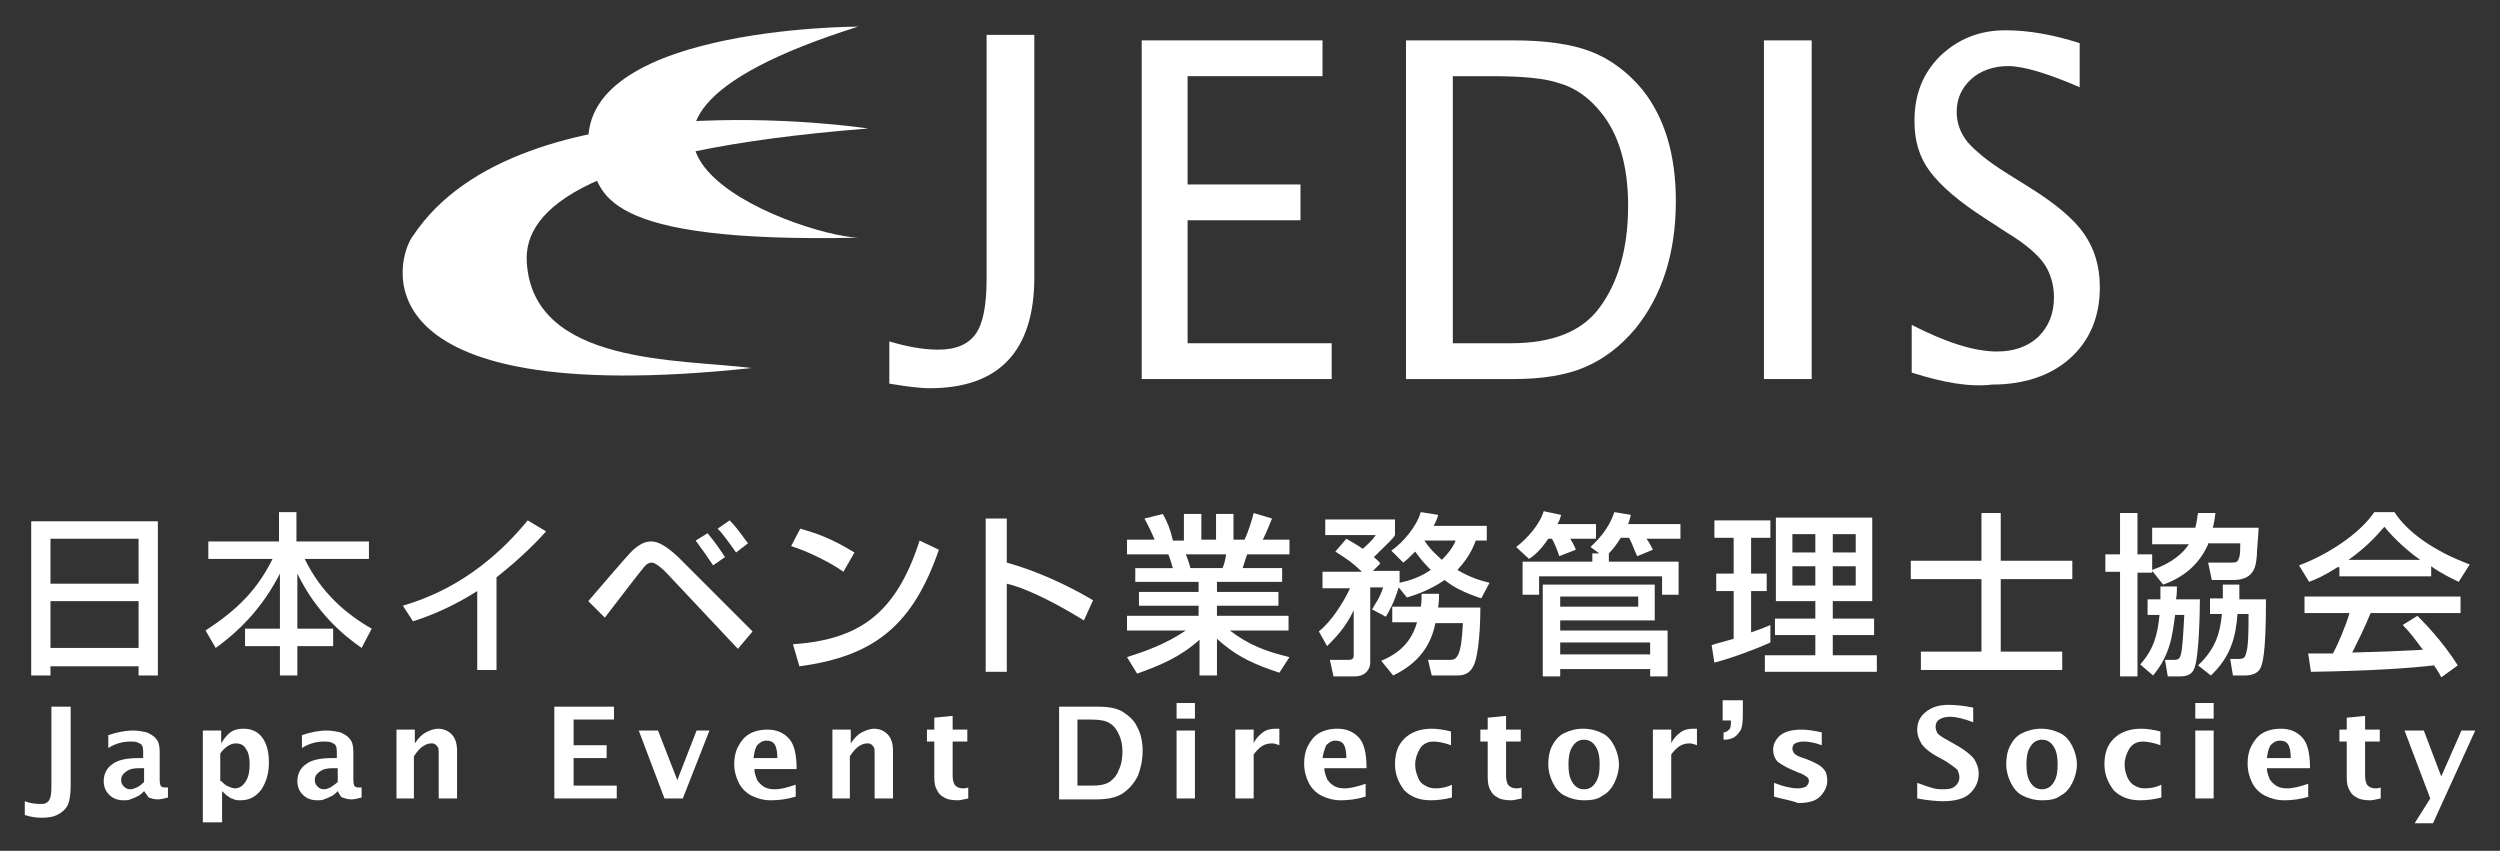
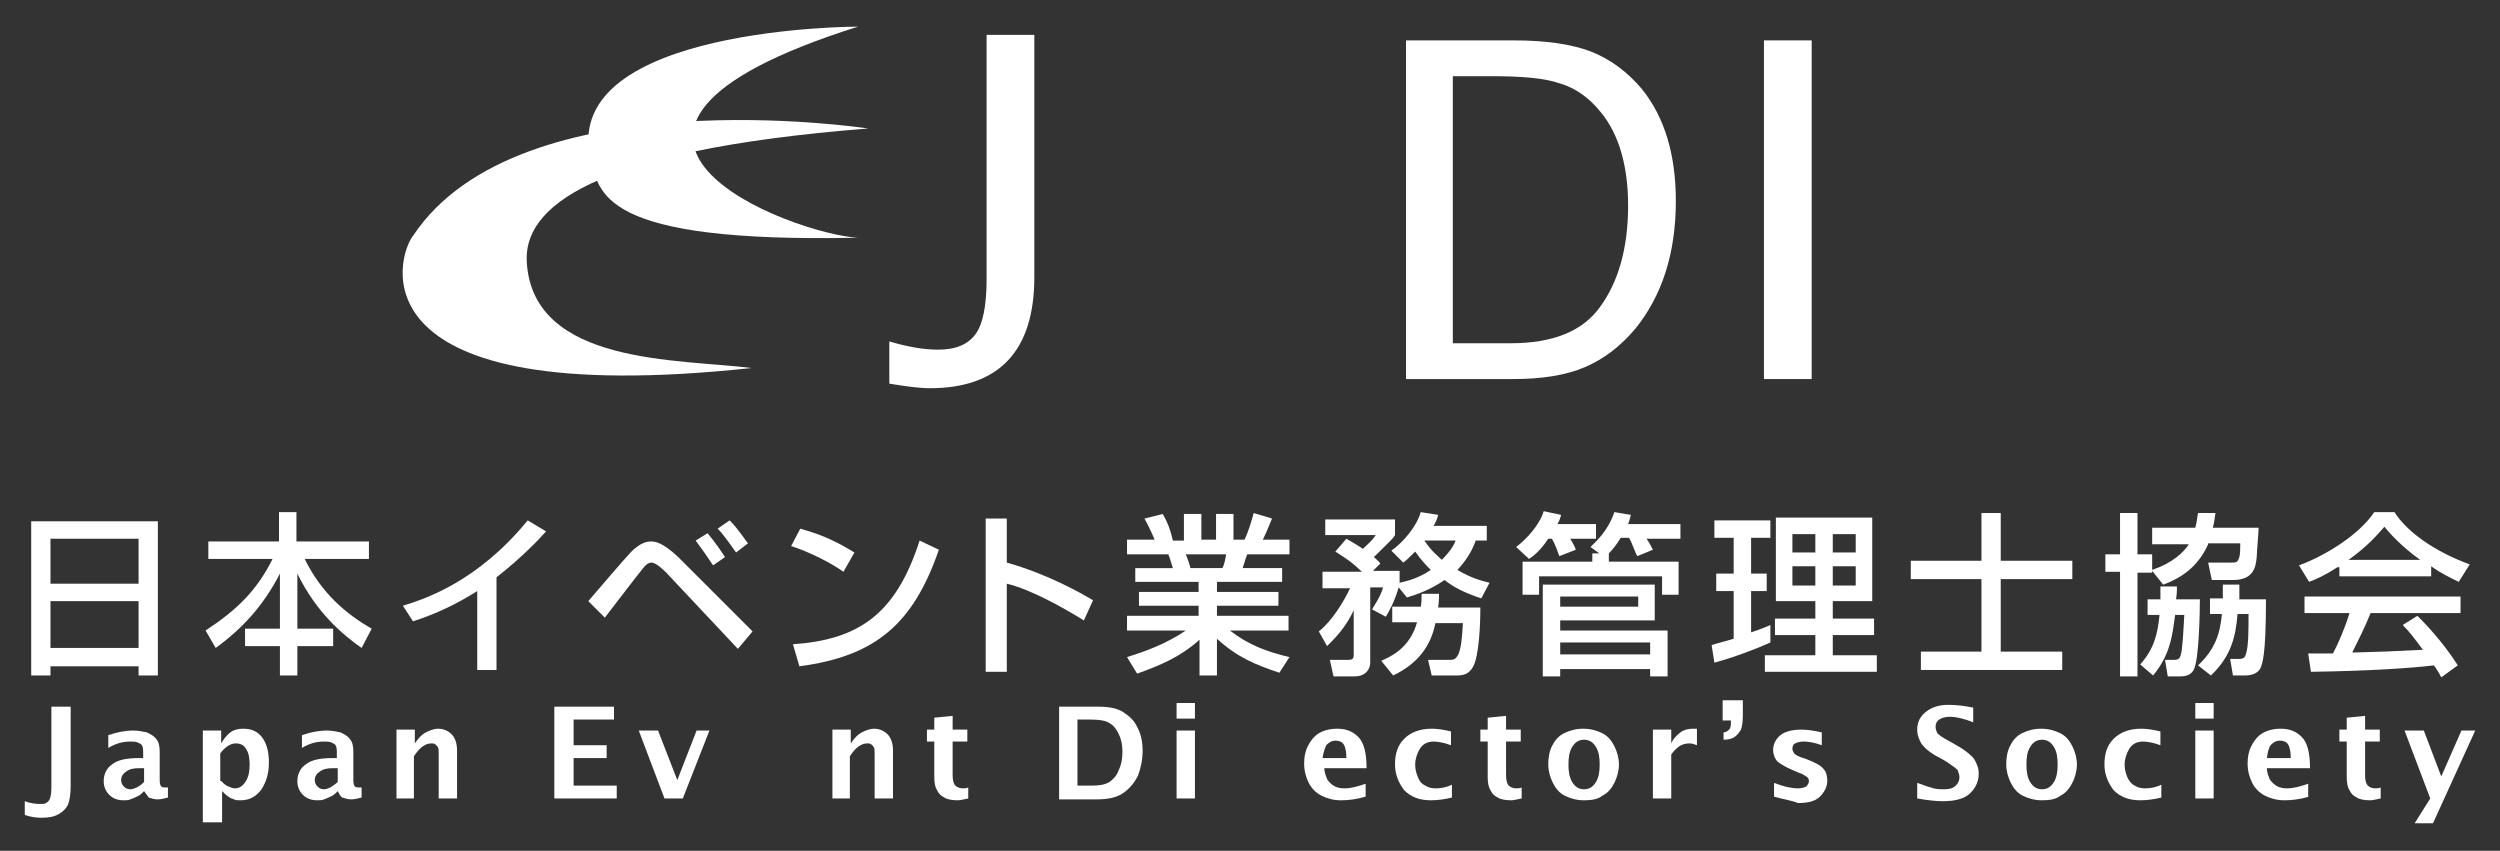
<svg xmlns="http://www.w3.org/2000/svg" version="1.1" id="レイヤー_1" x="0px" y="0px" viewBox="0 0 272.4 92.7" style="enable-background:new 0 0 272.4 92.7;" xml:space="preserve">
  <rect x="0" y="0" width="272.4" height="92.7" fill="#333333" stroke="none" />
  <style type="text/css">
	.st0{fill:#FFFFFF;}
</style>
  <g>
    <g>
      <path class="st0" d="M96.9,41.8v-4.6c2,0.6,3.8,0.9,5.3,0.9c2,0,3.3-0.6,4.1-1.7c0.8-1.1,1.2-3.1,1.2-6V3.8h5.2v26.4    c0,8-3.8,12.1-11.4,12.1C100.2,42.3,98.7,42.1,96.9,41.8" />
-       <polygon class="st0" points="124.4,41.3 124.4,4.4 144.1,4.4 144.1,8.3 129.4,8.3 129.4,20.1 141.7,20.1 141.7,24 129.4,24     129.4,37.4 145.1,37.4 145.1,41.3   " />
      <path class="st0" d="M153.2,41.3V4.4h11.7c3.5,0,6.3,0.4,8.4,1.2c2.1,0.8,4,2.2,5.6,4.1c2.5,3.1,3.7,7.2,3.7,12.2    c0,5.7-1.5,10.3-4.4,13.9c-1.6,1.9-3.4,3.3-5.5,4.2c-2.1,0.9-4.7,1.3-7.8,1.3H153.2z M158.2,37.4h6.4c4.6,0,7.8-1.3,9.7-3.9    c2-2.7,3.1-6.4,3.1-11.1c0-4.3-1-7.8-3-10.2c-1.2-1.5-2.7-2.6-4.4-3.1c-1.7-0.6-4.2-0.8-7.6-0.8h-4.1V37.4z" />
      <rect x="192.2" y="4.4" class="st0" width="5.2" height="36.9" />
-       <path class="st0" d="M208.3,40.6v-5.2c3.7,1.9,6.8,2.9,9.3,2.9c1.8,0,3.3-0.5,4.5-1.6c1.1-1.1,1.7-2.5,1.7-4.3    c0-1.4-0.4-2.7-1.1-3.7c-0.7-1-2.1-2.2-4.1-3.4l-2.3-1.5c-2.8-1.8-4.8-3.5-6-5.1c-1.2-1.6-1.7-3.4-1.7-5.5c0-2.9,0.9-5.2,2.8-7.1    c1.9-1.8,4.2-2.8,7.1-2.8c2.6,0,5.3,0.5,8.1,1.4v4.8c-3.5-1.5-6.1-2.3-7.8-2.3c-1.6,0-3,0.5-4,1.4c-1.1,1-1.6,2.2-1.6,3.6    c0,1.2,0.4,2.3,1.2,3.3c0.8,0.9,2.2,2.1,4.3,3.4l2.4,1.5c2.9,1.8,4.9,3.5,6,5.1c1.1,1.6,1.7,3.5,1.7,5.8c0,3.2-1.1,5.8-3.2,7.7    c-2.1,1.9-5,2.9-8.5,2.9C214.6,42.2,211.8,41.7,208.3,40.6" />
      <path class="st0" d="M93.5,2.9c0,0-32.2,0-29.2,14.2c1,3.9,0.9,9.4,29.2,8.8C86.6,25.6,56.7,14.5,93.5,2.9" />
      <path class="st0" d="M94.6,14c0,0-38-5.8-49.6,11.7c-1.7,2.1-7,19.1,36.9,14.4c-7.9-1-23.8-0.3-24.5-11.5    C57,22.7,64.1,16.4,94.6,14" />
    </g>
    <g>
      <path class="st0" d="M2.7,88.8l0-1.5c0.5,0.2,1.1,0.3,1.7,0.3c0.2,0,0.5,0,0.6-0.1c0.2-0.1,0.3-0.2,0.4-0.4    c0.1-0.2,0.2-0.6,0.2-1.3V77h2.1v8.6c0,0.9-0.1,1.6-0.3,2.1c-0.2,0.4-0.6,0.8-1,1c-0.5,0.3-1.1,0.4-1.9,0.4    C3.9,89.1,3.3,89,2.7,88.8" />
      <path class="st0" d="M15.7,86.2c-0.3,0.3-0.5,0.5-0.8,0.6c-0.2,0.1-0.4,0.2-0.7,0.3c-0.2,0.1-0.5,0.1-0.7,0.1    c-0.7,0-1.2-0.2-1.6-0.6c-0.4-0.4-0.6-0.9-0.6-1.5c0-0.7,0.3-1.4,0.9-1.8c0.6-0.5,1.6-0.7,2.9-0.7h0.5v-0.7c0-0.5-0.1-0.8-0.4-0.9    c-0.3-0.2-0.6-0.2-1-0.2c-0.8,0-1.6,0.2-2.4,0.7v-1.4c0.9-0.3,1.8-0.5,2.7-0.5c0.6,0,1,0.1,1.5,0.2c0.4,0.2,0.8,0.4,1,0.7    c0.3,0.3,0.4,0.8,0.4,1.4V85c0,0.4,0.1,0.7,0.2,0.7c0.1,0.1,0.2,0.1,0.4,0.1c0.1,0,0.2,0,0.3,0l0,1.1c-0.4,0.1-0.8,0.2-1.1,0.2    c-0.4,0-0.7-0.1-1-0.2C16.2,86.9,16,86.6,15.7,86.2L15.7,86.2z M15.7,85.2v-1.5h-0.5c-0.7,0-1.1,0.1-1.5,0.4    c-0.3,0.2-0.5,0.5-0.5,0.9c0,0.3,0.1,0.5,0.3,0.7c0.2,0.2,0.4,0.3,0.7,0.3c0.2,0,0.5-0.1,0.7-0.2C15.3,85.6,15.5,85.4,15.7,85.2" />
      <path class="st0" d="M22.1,89.7V79.6h2V81c0.3-0.5,0.6-0.9,1-1.2c0.4-0.3,0.9-0.4,1.4-0.4c0.9,0,1.6,0.3,2.1,1    c0.5,0.7,0.7,1.6,0.7,2.7c0,1.2-0.3,2.1-0.8,2.9c-0.6,0.8-1.3,1.2-2.3,1.2c-0.3,0-0.5,0-0.7-0.1c-0.2-0.1-0.4-0.1-0.6-0.3    c-0.2-0.1-0.4-0.3-0.7-0.6v3.4H22.1z M24.1,85.1c0.3,0.3,0.5,0.5,0.8,0.6c0.2,0.1,0.5,0.2,0.7,0.2c0.5,0,0.9-0.3,1.2-0.8    c0.3-0.5,0.4-1.1,0.4-1.8c0-0.7-0.1-1.3-0.4-1.7c-0.2-0.4-0.6-0.6-1.1-0.6c-0.3,0-0.6,0.1-0.9,0.3c-0.3,0.2-0.6,0.5-0.8,0.8V85.1z    " />
      <path class="st0" d="M36.8,86.2c-0.3,0.3-0.5,0.5-0.8,0.6c-0.2,0.1-0.4,0.2-0.7,0.3c-0.2,0.1-0.5,0.1-0.7,0.1    c-0.7,0-1.2-0.2-1.6-0.6c-0.4-0.4-0.6-0.9-0.6-1.5c0-0.7,0.3-1.4,0.9-1.8c0.6-0.5,1.6-0.7,2.9-0.7h0.5v-0.7c0-0.5-0.1-0.8-0.4-0.9    c-0.3-0.2-0.6-0.2-1-0.2c-0.8,0-1.6,0.2-2.4,0.7v-1.4c0.9-0.3,1.8-0.5,2.7-0.5c0.6,0,1,0.1,1.5,0.2c0.4,0.2,0.8,0.4,1,0.7    c0.3,0.3,0.4,0.8,0.4,1.4V85c0,0.4,0.1,0.7,0.2,0.7c0.1,0.1,0.2,0.1,0.4,0.1c0.1,0,0.2,0,0.3,0l0,1.1c-0.4,0.1-0.8,0.2-1.1,0.2    c-0.4,0-0.7-0.1-1-0.2C37.2,86.9,37,86.6,36.8,86.2L36.8,86.2z M36.8,85.2v-1.5h-0.5c-0.7,0-1.1,0.1-1.5,0.4    c-0.3,0.2-0.5,0.5-0.5,0.9c0,0.3,0.1,0.5,0.3,0.7c0.2,0.2,0.4,0.3,0.7,0.3c0.2,0,0.5-0.1,0.7-0.2C36.3,85.6,36.6,85.4,36.8,85.2" />
      <path class="st0" d="M43.2,87v-7.5h2V81c0.4-0.6,0.8-1,1.2-1.2c0.4-0.2,0.9-0.4,1.3-0.4c0.6,0,1.1,0.2,1.5,0.6    c0.4,0.4,0.6,1,0.6,1.8V87h-2v-4.8c0-0.4,0-0.7-0.1-0.8c-0.1-0.1-0.2-0.3-0.3-0.3C47.3,81,47.2,81,47,81c-0.3,0-0.6,0.1-0.9,0.3    c-0.3,0.2-0.6,0.5-1,1.1V87H43.2z" />
      <polygon class="st0" points="60.4,87 60.4,77 66.9,77 66.9,78.4 62.5,78.4 62.5,81.2 66.1,81.2 66.1,82.6 62.5,82.6 62.5,85.6     67.2,85.6 67.2,87   " />
      <polygon class="st0" points="72.4,87 69.6,79.6 71.7,79.6 73.8,85 75.9,79.6 77.3,79.6 74.4,87   " />
-       <path class="st0" d="M86.7,86.8c-1,0.3-1.9,0.4-2.7,0.4c-0.8,0-1.5-0.2-2.1-0.5c-0.6-0.3-1.1-0.8-1.4-1.4C80.2,84.7,80,84,80,83.3    c0-0.7,0.1-1.3,0.4-1.9c0.3-0.6,0.7-1.1,1.2-1.4c0.5-0.3,1.2-0.5,2-0.5c1,0,1.7,0.3,2.3,0.9c0.6,0.6,0.9,1.7,0.9,3.4h-4.6    c0,0.5,0.2,0.9,0.3,1.2c0.2,0.3,0.4,0.5,0.7,0.7c0.3,0.2,0.7,0.3,1.2,0.3c0.7,0,1.4-0.2,2.3-0.5V86.8z M82.1,82.6h2.6    c0-0.7-0.1-1.2-0.3-1.5c-0.2-0.3-0.5-0.4-0.9-0.4c-0.4,0-0.7,0.2-1,0.5C82.3,81.5,82.2,81.9,82.1,82.6" />
      <path class="st0" d="M90.7,87v-7.5h2V81c0.4-0.6,0.8-1,1.2-1.2c0.4-0.2,0.9-0.4,1.3-0.4c0.6,0,1.1,0.2,1.5,0.6    c0.4,0.4,0.6,1,0.6,1.8V87h-2v-4.8c0-0.4,0-0.7-0.1-0.8c-0.1-0.1-0.2-0.3-0.3-0.3C94.8,81,94.7,81,94.5,81c-0.3,0-0.6,0.1-0.9,0.3    c-0.3,0.2-0.6,0.5-1,1.1V87H90.7z" />
      <path class="st0" d="M105.5,87c-0.5,0.1-0.9,0.2-1.1,0.2c-0.7,0-1.2-0.1-1.5-0.3c-0.4-0.2-0.6-0.4-0.8-0.8    c-0.2-0.3-0.3-0.8-0.3-1.4v-3.9h-0.8v-1.3h0.8v-1.3l2-0.2v1.5h1.6v1.3h-1.6v3.7c0,0.5,0.1,0.9,0.3,1.1c0.2,0.2,0.5,0.3,0.8,0.3    c0.2,0,0.4,0,0.6-0.1V87z" />
      <path class="st0" d="M115.4,87V77h4.3c1.2,0,2.1,0.2,2.7,0.6c0.6,0.4,1.2,0.9,1.5,1.6c0.4,0.7,0.6,1.6,0.6,2.6    c0,1-0.2,1.9-0.5,2.7c-0.4,0.8-0.9,1.4-1.6,1.9c-0.7,0.5-1.7,0.7-2.9,0.7H115.4z M117.4,85.6h1.6c0.8,0,1.4-0.1,1.9-0.4    c0.4-0.3,0.8-0.7,1-1.3c0.3-0.6,0.4-1.3,0.4-2c0-0.7-0.1-1.3-0.4-1.9c-0.2-0.5-0.6-1-1-1.2c-0.4-0.3-1.2-0.4-2.2-0.4h-1.3V85.6z" />
      <path class="st0" d="M128.2,76.6h2v1.7h-2V76.6z M128.2,79.6h2V87h-2V79.6z" />
-       <path class="st0" d="M134.6,87v-7.5h2V81c0.2-0.5,0.6-0.9,1-1.2c0.4-0.3,0.9-0.4,1.4-0.4c0.1,0,0.2,0,0.4,0v1.8    c-0.3-0.1-0.5-0.2-0.8-0.2c-0.4,0-0.8,0.1-1.1,0.3c-0.3,0.2-0.6,0.5-0.9,0.9V87H134.6z" />
      <path class="st0" d="M148.8,86.8c-1,0.3-1.9,0.4-2.7,0.4c-0.8,0-1.5-0.2-2.1-0.5c-0.6-0.3-1.1-0.8-1.4-1.4    c-0.3-0.6-0.5-1.3-0.5-2.1c0-0.7,0.1-1.3,0.4-1.9c0.3-0.6,0.7-1.1,1.2-1.4c0.5-0.3,1.2-0.5,2-0.5c1,0,1.7,0.3,2.3,0.9    c0.6,0.6,0.9,1.7,0.9,3.4h-4.6c0,0.5,0.2,0.9,0.3,1.2c0.2,0.3,0.4,0.5,0.7,0.7c0.3,0.2,0.7,0.3,1.2,0.3c0.7,0,1.4-0.2,2.3-0.5    V86.8z M144.1,82.6h2.6c0-0.7-0.1-1.2-0.3-1.5c-0.2-0.3-0.5-0.4-0.9-0.4c-0.4,0-0.7,0.2-1,0.5C144.4,81.5,144.2,81.9,144.1,82.6" />
      <path class="st0" d="M158.2,86.9c-0.8,0.2-1.6,0.3-2.3,0.3c-1.3,0-2.2-0.4-2.9-1.1c-0.6-0.8-1-1.7-1-2.8c0-1.2,0.3-2.1,1-2.8    c0.7-0.7,1.7-1.1,3-1.1c0.6,0,1.3,0.1,2.1,0.3v1.5c-0.8-0.3-1.5-0.4-1.9-0.4c-0.7,0-1.2,0.3-1.5,0.8c-0.3,0.5-0.5,1.1-0.5,1.7    c0,0.5,0.1,0.9,0.3,1.4s0.4,0.7,0.8,0.9c0.3,0.2,0.7,0.3,1.1,0.3c0.6,0,1.2-0.1,1.8-0.4V86.9z" />
      <path class="st0" d="M165.8,87c-0.5,0.1-0.9,0.2-1.1,0.2c-0.7,0-1.2-0.1-1.5-0.3c-0.4-0.2-0.6-0.4-0.8-0.8    c-0.2-0.3-0.3-0.8-0.3-1.4v-3.9h-0.8v-1.3h0.8v-1.3l2-0.2v1.5h1.6v1.3h-1.6v3.7c0,0.5,0.1,0.9,0.3,1.1c0.2,0.2,0.5,0.3,0.8,0.3    c0.2,0,0.4,0,0.6-0.1V87z" />
      <path class="st0" d="M172.6,87.2c-0.8,0-1.5-0.2-2.1-0.5c-0.6-0.3-1-0.8-1.3-1.4c-0.3-0.6-0.5-1.3-0.5-2c0-0.7,0.1-1.4,0.4-2    c0.3-0.6,0.7-1.1,1.3-1.4c0.6-0.3,1.3-0.5,2.1-0.5c0.8,0,1.5,0.2,2.1,0.5c0.6,0.3,1,0.8,1.3,1.4c0.3,0.6,0.5,1.3,0.5,2    c0,0.7-0.2,1.4-0.5,2c-0.3,0.6-0.7,1.1-1.3,1.4C174.1,87.1,173.4,87.2,172.6,87.2 M172.6,86c0.6,0,1-0.3,1.3-0.8    c0.3-0.5,0.4-1.1,0.4-1.9c0-0.8-0.1-1.4-0.4-1.9c-0.3-0.5-0.7-0.8-1.3-0.8c-0.6,0-1,0.3-1.3,0.8c-0.3,0.5-0.4,1.1-0.4,1.9    c0,0.8,0.1,1.4,0.4,1.9C171.6,85.7,172,86,172.6,86" />
      <path class="st0" d="M180.1,87v-7.5h2V81c0.2-0.5,0.6-0.9,1-1.2c0.4-0.3,0.9-0.4,1.4-0.4c0.1,0,0.2,0,0.4,0v1.8    c-0.3-0.1-0.5-0.2-0.8-0.2c-0.4,0-0.8,0.1-1.1,0.3c-0.3,0.2-0.6,0.5-0.9,0.9V87H180.1z" />
      <path class="st0" d="M188.5,78.5h-0.8v-2.2h2.2V78c0,0.7-0.1,1.2-0.2,1.5c-0.2,0.3-0.4,0.6-0.7,0.8c-0.3,0.2-0.7,0.3-1.2,0.3v-0.8    c0.2,0,0.4-0.1,0.6-0.3c0.2-0.2,0.2-0.5,0.2-0.9V78.5z" />
      <path class="st0" d="M193.3,86.8v-1.5c1,0.4,1.9,0.6,2.6,0.6c0.4,0,0.7-0.1,0.9-0.2c0.2-0.2,0.3-0.4,0.3-0.6    c0-0.2-0.1-0.4-0.3-0.5c-0.2-0.1-0.4-0.3-0.8-0.4l-0.7-0.3c-0.7-0.3-1.2-0.6-1.6-0.9c-0.3-0.3-0.5-0.8-0.5-1.3    c0-0.6,0.3-1.2,0.8-1.6c0.5-0.4,1.3-0.6,2.3-0.6c0.6,0,1.3,0.1,2.2,0.3v1.4c-0.8-0.3-1.5-0.4-2-0.4c-0.4,0-0.7,0.1-0.9,0.2    c-0.2,0.1-0.3,0.3-0.3,0.6c0,0.2,0.1,0.3,0.2,0.5c0.1,0.1,0.4,0.3,0.7,0.4l0.6,0.2c1,0.4,1.6,0.7,1.9,1.1c0.3,0.3,0.4,0.8,0.4,1.3    c0,0.6-0.3,1.2-0.8,1.7c-0.5,0.5-1.3,0.7-2.4,0.7C195.2,87.2,194.3,87.1,193.3,86.8" />
      <path class="st0" d="M208.9,87v-1.7c0.8,0.3,1.4,0.5,1.8,0.6c0.4,0.1,0.7,0.1,1.1,0.1c0.6,0,1-0.1,1.3-0.4    c0.3-0.3,0.4-0.6,0.4-0.9c0-0.3-0.1-0.5-0.2-0.8c-0.2-0.2-0.6-0.5-1.2-0.9l-0.7-0.4c-1-0.5-1.6-1-2-1.5c-0.3-0.5-0.5-1-0.5-1.6    c0-0.8,0.3-1.4,0.9-1.9c0.6-0.5,1.4-0.8,2.5-0.8c0.8,0,1.7,0.1,2.7,0.3v1.6c-1-0.4-1.9-0.6-2.5-0.6c-0.5,0-0.9,0.1-1.2,0.3    c-0.3,0.2-0.4,0.5-0.4,0.8c0,0.2,0.1,0.5,0.2,0.7c0.2,0.2,0.6,0.5,1.2,0.8l0.7,0.4c1.1,0.6,1.8,1.2,2.1,1.6c0.3,0.5,0.5,1,0.5,1.6    c0,0.8-0.3,1.5-0.9,2.1c-0.6,0.6-1.6,0.9-3,0.9C211,87.3,210,87.2,208.9,87" />
      <path class="st0" d="M222.5,87.2c-0.8,0-1.5-0.2-2.1-0.5c-0.6-0.3-1-0.8-1.3-1.4c-0.3-0.6-0.5-1.3-0.5-2c0-0.7,0.1-1.4,0.4-2    c0.3-0.6,0.7-1.1,1.3-1.4c0.6-0.3,1.3-0.5,2.1-0.5c0.8,0,1.5,0.2,2.1,0.5c0.6,0.3,1,0.8,1.3,1.4c0.3,0.6,0.5,1.3,0.5,2    c0,0.7-0.2,1.4-0.5,2c-0.3,0.6-0.7,1.1-1.3,1.4C224,87.1,223.3,87.2,222.5,87.2 M222.5,86c0.6,0,1-0.3,1.3-0.8    c0.3-0.5,0.4-1.1,0.4-1.9c0-0.8-0.1-1.4-0.4-1.9c-0.3-0.5-0.7-0.8-1.3-0.8c-0.6,0-1,0.3-1.3,0.8c-0.3,0.5-0.4,1.1-0.4,1.9    c0,0.8,0.1,1.4,0.4,1.9C221.5,85.7,221.9,86,222.5,86" />
      <path class="st0" d="M235.5,86.9c-0.8,0.2-1.6,0.3-2.3,0.3c-1.3,0-2.2-0.4-2.9-1.1c-0.6-0.8-1-1.7-1-2.8c0-1.2,0.3-2.1,1-2.8    c0.7-0.7,1.7-1.1,3-1.1c0.6,0,1.3,0.1,2.1,0.3v1.5c-0.8-0.3-1.5-0.4-1.9-0.4c-0.7,0-1.2,0.3-1.5,0.8c-0.3,0.5-0.5,1.1-0.5,1.7    c0,0.5,0.1,0.9,0.3,1.4c0.2,0.4,0.4,0.7,0.8,0.9c0.3,0.2,0.7,0.3,1.1,0.3c0.6,0,1.2-0.1,1.8-0.4V86.9z" />
      <path class="st0" d="M239.2,76.6h2v1.7h-2V76.6z M239.2,79.6h2V87h-2V79.6z" />
      <path class="st0" d="M251.6,86.8c-1,0.3-1.9,0.4-2.7,0.4c-0.8,0-1.5-0.2-2.1-0.5c-0.6-0.3-1.1-0.8-1.4-1.4    c-0.3-0.6-0.5-1.3-0.5-2.1c0-0.7,0.1-1.3,0.4-1.9c0.3-0.6,0.7-1.1,1.2-1.4c0.5-0.3,1.2-0.5,2-0.5c1,0,1.7,0.3,2.3,0.9    c0.6,0.6,0.9,1.7,0.9,3.4H247c0,0.5,0.2,0.9,0.3,1.2c0.2,0.3,0.4,0.5,0.7,0.7c0.3,0.2,0.7,0.3,1.2,0.3c0.7,0,1.4-0.2,2.3-0.5V86.8    z M247,82.6h2.6c0-0.7-0.1-1.2-0.3-1.5c-0.2-0.3-0.5-0.4-0.9-0.4c-0.4,0-0.7,0.2-1,0.5C247.2,81.5,247.1,81.9,247,82.6" />
      <path class="st0" d="M259.4,87c-0.5,0.1-0.9,0.2-1.1,0.2c-0.7,0-1.2-0.1-1.5-0.3c-0.4-0.2-0.6-0.4-0.8-0.8    c-0.2-0.3-0.3-0.8-0.3-1.4v-3.9h-0.8v-1.3h0.8v-1.3l2-0.2v1.5h1.6v1.3h-1.6v3.7c0,0.5,0.1,0.9,0.3,1.1c0.2,0.2,0.5,0.3,0.8,0.3    c0.2,0,0.4,0,0.6-0.1V87z" />
      <polygon class="st0" points="263.1,89.7 264.8,87 262,79.6 264.1,79.6 266,84.6 268.2,79.6 269.7,79.6 265.1,89.7   " />
    </g>
    <g>
      <path class="st0" d="M3.4,56.8h13.8v16.8h-2.1v-1H5.5v1H3.4V56.8z M15.1,58.7H5.5v4.9h9.6V58.7z M15.1,65.5H5.5v5.1h9.6V65.5z" />
      <path class="st0" d="M22.5,59h7.9v-3.2h1.9V59h7.9v1.9h-7c1.8,3.7,4.5,6,7.3,7.6l-1.1,2.1c-2-1.4-4.9-3.8-7-8.1v6h3.9v1.9h-3.9    v3.2h-1.9v-3.2h-3.8v-1.9h3.8v-6c-1.8,3.5-4.1,6-7,8.1l-1.1-1.9c3.5-2.3,5.6-4.4,7.3-7.8h-7V59z" />
      <path class="st0" d="M54.2,73H52v-8.6c-2.2,1.4-4.5,2.5-7,3.3L43.9,66c2.6-0.8,8.2-2.7,13.6-9.3l2,1.2c-0.7,0.8-2.7,2.9-5.4,5V73z    " />
      <path class="st0" d="M64.1,65.5c4.1-4.8,4.6-5.3,4.9-5.6c0.5-0.4,1.1-0.9,1.9-0.9c0.4,0,1.2,0,3,1.7l8.1,8.1l-1.6,1.9l-7.8-8.3    c-0.2-0.2-1.1-1.1-1.6-1.1c-0.4,0-0.7,0.3-1,0.7c-0.5,0.6-3.1,4-4.1,5.3L64.1,65.5z M77.7,61.6c-0.6-0.9-1.3-1.9-1.9-2.7l1.3-0.8    c0.9,1.1,1.3,1.7,1.9,2.6L77.7,61.6z M80.2,60.2c-0.9-1.3-1.6-2.2-2-2.6l1.3-0.9c1,1,1.8,2.3,2,2.5L80.2,60.2z" />
      <path class="st0" d="M91.9,62.3c-1.4-1-3.8-2.2-5.7-2.8l1-1.9c1.7,0.5,3.3,1,5.9,2.6L91.9,62.3z M86.4,70.2    c7.1-0.5,11.2-3.2,13.8-11.3l2.1,1c-2.8,8.1-6.9,11.6-15.2,12.7L86.4,70.2z" />
      <path class="st0" d="M109.7,56.5v4.8c4.6,1.3,8.2,3.4,9.4,4.1l-1,2.2c-2.1-1.3-5.8-3.4-8.4-4v9.6h-2.3V56.5H109.7z" />
      <path class="st0" d="M122.8,71.6c1.9-0.6,4.2-1.4,6.4-2.9h-6.4v-1.6h7.8V66h-6.5v-1.5h6.5v-1.1h-6.9v-1.5h4.1    c-0.1-0.2-0.3-1.1-0.5-1.5h-4.5v-1.6h3c-0.1-0.3-0.7-1.6-1.1-2.3l2-0.5c0.5,0.9,0.8,1.6,1.1,2.9h1.2V56h1.9v2.8h1.6V56h1.9v2.8    h1.2c0.4-0.8,0.8-2.1,1-2.9l2,0.6c-0.1,0.2-0.5,1.3-1,2.3h2.9v1.6h-4.6c-0.1,0.2-0.4,1.2-0.5,1.5h4.3v1.5h-7.1v1.1h6.7V66h-6.7    v1.1h7.8v1.6H134c2.1,1.6,4,2.3,6.5,2.9l-1.1,1.7c-2.7-0.9-4.6-1.7-6.8-3.7v4h-1.9v-3.9c-2.1,1.9-4.3,2.8-6.8,3.7L122.8,71.6z     M129.2,60.4c0.1,0.2,0.5,1.3,0.5,1.5h3.5c0.2-0.4,0.3-0.9,0.4-1.5H129.2z" />
      <path class="st0" d="M152.4,64c-0.5,1.7-1.1,2.7-1.4,3.2l-1.5-0.8c0.2-0.4,0.9-1.3,1.2-2.4h-1.4v8.2c0,0.7-0.5,1.5-1.7,1.5h-2.3    l-0.4-1.8h2c0.4,0,0.6-0.1,0.6-0.5v-4.9c-0.9,1.9-2,3-2.9,3.9l-0.9-1.6c1.4-1.1,2.7-3.2,3.4-4.7h-3v-1.8h4.3    c-1.2-1.1-1.2-1.1-2.9-2.2l1.2-1.4c0.5,0.3,0.9,0.5,1.8,1.1c1-0.9,1.2-1.2,1.4-1.5h-5.5v-1.7h7.6v1.7c-0.3,0.5-0.5,0.6-2.3,2.4    c0.3,0.3,0.5,0.4,0.7,0.7l-0.8,0.8h2.9v1.3c0.3-0.1,1.8-0.3,3.4-1.4c-0.4-0.4-1-1-1.7-2c-0.6,0.6-0.9,0.9-1.3,1.2l-1.3-1.3    c1.3-0.9,2.8-2.7,3.2-4.2l1.9,0.3c-0.1,0.4-0.2,0.7-0.5,1.2h5.8v1.6h-1.2c-0.2,0.5-0.6,1.7-2,3.2c1.5,0.9,2.7,1.2,3.5,1.4    l-0.9,1.7c-1.8-0.6-3-1.2-4-2c-1.6,1.1-3.1,1.6-4.1,1.9L152.4,64z M154.8,66.2c0.1-0.6,0.1-1,0.1-1.5h1.9c0,0.4,0,0.7-0.1,1.5h4.6    c0,0.4,0,4.2-0.6,6c-0.5,1.4-1.4,1.4-2.1,1.4H156l-0.4-1.7h2.3c0.4,0,0.7,0,1-0.6c0.3-0.7,0.4-1.7,0.5-3.4h-3    c-0.5,2.5-1.9,4.4-4.6,5.7l-1.3-1.6c0.9-0.4,3.1-1.3,3.9-4.2h-2.7v-1.7H154.8z M155.2,58.9c0.8,1.2,1.5,1.7,1.9,2.1    c1.1-1.1,1.4-1.8,1.5-2.1H155.2z" />
      <path class="st0" d="M168.7,58.7c-1,1.5-1.8,2-2.1,2.2l-1.4-1.3c1.2-0.9,2.6-2.5,3-3.9l1.9,0.4c-0.1,0.3-0.1,0.5-0.4,1h4.2v1.6    h-2.8c0.2,0.4,0.5,0.8,0.6,1.2l-1.8,0.7c-0.2-0.6-0.5-1.4-0.8-1.9H168.7z M174.4,60.4l-1.1-0.8c0.5-0.5,1.9-1.7,2.6-3.8l1.8,0.3    c-0.1,0.3-0.1,0.5-0.3,1h5.7v1.6h-3.7c0.3,0.4,0.5,0.8,0.7,1.2l-1.7,0.7c-0.2-0.3-0.5-1.3-0.9-2h-0.9c-0.5,0.8-0.9,1.3-1.3,1.7    v0.9h7.6v3.6h-1.8v-2h-13.4v2h-1.8v-3.6h7.6v-0.9H174.4z M168.1,63.7h12.2v3.9H170v1.1h11.7v5h-1.9v-0.8H170v0.8h-1.9V63.7z     M170,66.1h8.5V65H170V66.1z M170,71.3h9.8V70H170V71.3z" />
      <path class="st0" d="M186.5,70.3c0.5-0.2,0.7-0.2,2.4-0.7v-5.2h-1.9v-1.9h1.9v-3.9h-2.1v-1.9h6.1v1.9h-2.1v3.9h1.7v1.9h-1.7v4.5    c0.6-0.2,1.2-0.4,2.1-0.8V70c-1.5,0.7-4.2,1.7-6.1,2.2L186.5,70.3z M193.5,56.4H204v9.1h-4.3v1.9h4.5v1.8h-4.5v2.2h4.8v1.8h-12.2    v-1.8h5.5v-2.2h-4.4v-1.8h4.4v-1.9h-4.3V56.4z M195.3,60.2h2.5v-2h-2.5V60.2z M195.3,63.8h2.5v-2.1h-2.5V63.8z M199.7,60.2h2.5v-2    h-2.5V60.2z M199.7,63.8h2.5v-2.1h-2.5V63.8z" />
      <polygon class="st0" points="215.9,55.9 218,55.9 218,61.1 225.8,61.1 225.8,63.1 218,63.1 218,71 224.7,71 224.7,73 209.3,73     209.3,71 215.9,71 215.9,63.1 208.2,63.1 208.2,61.1 215.9,61.1   " />
      <path class="st0" d="M240.6,59.3c-0.9,2-2.4,3.5-4.9,4.4l-1.2-1.5v0.2h-1.6v11.3h-1.9V62.3h-1.6v-1.9h1.6v-4.5h1.9v4.5h1.6v1.7    c2.3-0.8,3.4-1.9,4-2.8h-4v-1.8h4.7c0.2-0.7,0.2-1.2,0.3-1.6h1.9c-0.1,0.5-0.1,1-0.3,1.6h5c0,0.5-0.2,2.6-0.2,3.1    c-0.1,1-0.2,2.6-2.6,2.6h-2.3l-0.4-1.9h2.4c0.7,0,0.8,0,1-0.6c0.1-0.3,0.1-1.1,0.1-1.5H240.6z M235.4,65.3c0-0.6,0-0.9,0-1.4h1.8    c0,0.4,0,0.8-0.1,1.4h2.6c0,1.4-0.1,6.3-0.6,7.5c-0.1,0.3-0.4,0.9-1.5,0.9h-1.4l-0.3-1.8h0.9c0.3,0,0.7,0,0.8-0.5    c0.2-0.5,0.3-2.6,0.4-4.4h-1c-0.3,2.2-0.5,4.3-2.4,6.6l-1.4-1.2c1.5-1.7,1.9-3.3,2.1-5.4H234v-1.7H235.4z M242.2,65.3    c0-0.9,0-1.1,0-1.6h1.8c0,0.5,0,0.6,0,1.6h2.9c0,6.2-0.4,7-0.6,7.5c-0.3,0.6-1,0.8-1.7,0.8h-1.3l-0.3-1.8h0.8c0.4,0,0.8,0,0.9-0.5    c0.3-0.8,0.3-2.6,0.3-4.4h-1.2c-0.2,2.5-0.7,4.6-2.9,6.7l-1.4-1.1c1.9-1.8,2.4-3.5,2.6-5.6h-1.3v-1.7H242.2z" />
      <path class="st0" d="M254.7,61.8c-1.4,0.9-2.3,1.3-3.1,1.6l-1.1-1.8c3-1.1,6.6-3.4,8.2-5.8h2.2c1.4,2.2,4.4,4.3,8.2,5.7l-1.2,1.9    c-0.8-0.4-1.9-0.9-3-1.7v1.1h-10V61.8z M266,73.8c-0.2-0.4-0.3-0.6-0.8-1.3c-2.6,0.3-6.8,0.6-13.4,0.7l-0.3-2c0.4,0,2.1,0,2.7,0    c0.5-0.9,1.4-3,1.8-4.4h-4.9V65h17v1.8h-9.8c-0.6,1.5-1.4,3.1-2,4.3c3.5-0.1,3.9-0.1,7.7-0.3c-0.9-1.2-1.4-1.9-2.2-2.7l1.6-1    c0.6,0.6,2.7,2.7,4.4,5.4L266,73.8z M263.7,61c-2-1.4-3.5-3.1-3.9-3.6c-0.8,0.9-1.8,2.1-3.9,3.6H263.7z" />
    </g>
  </g>
</svg>